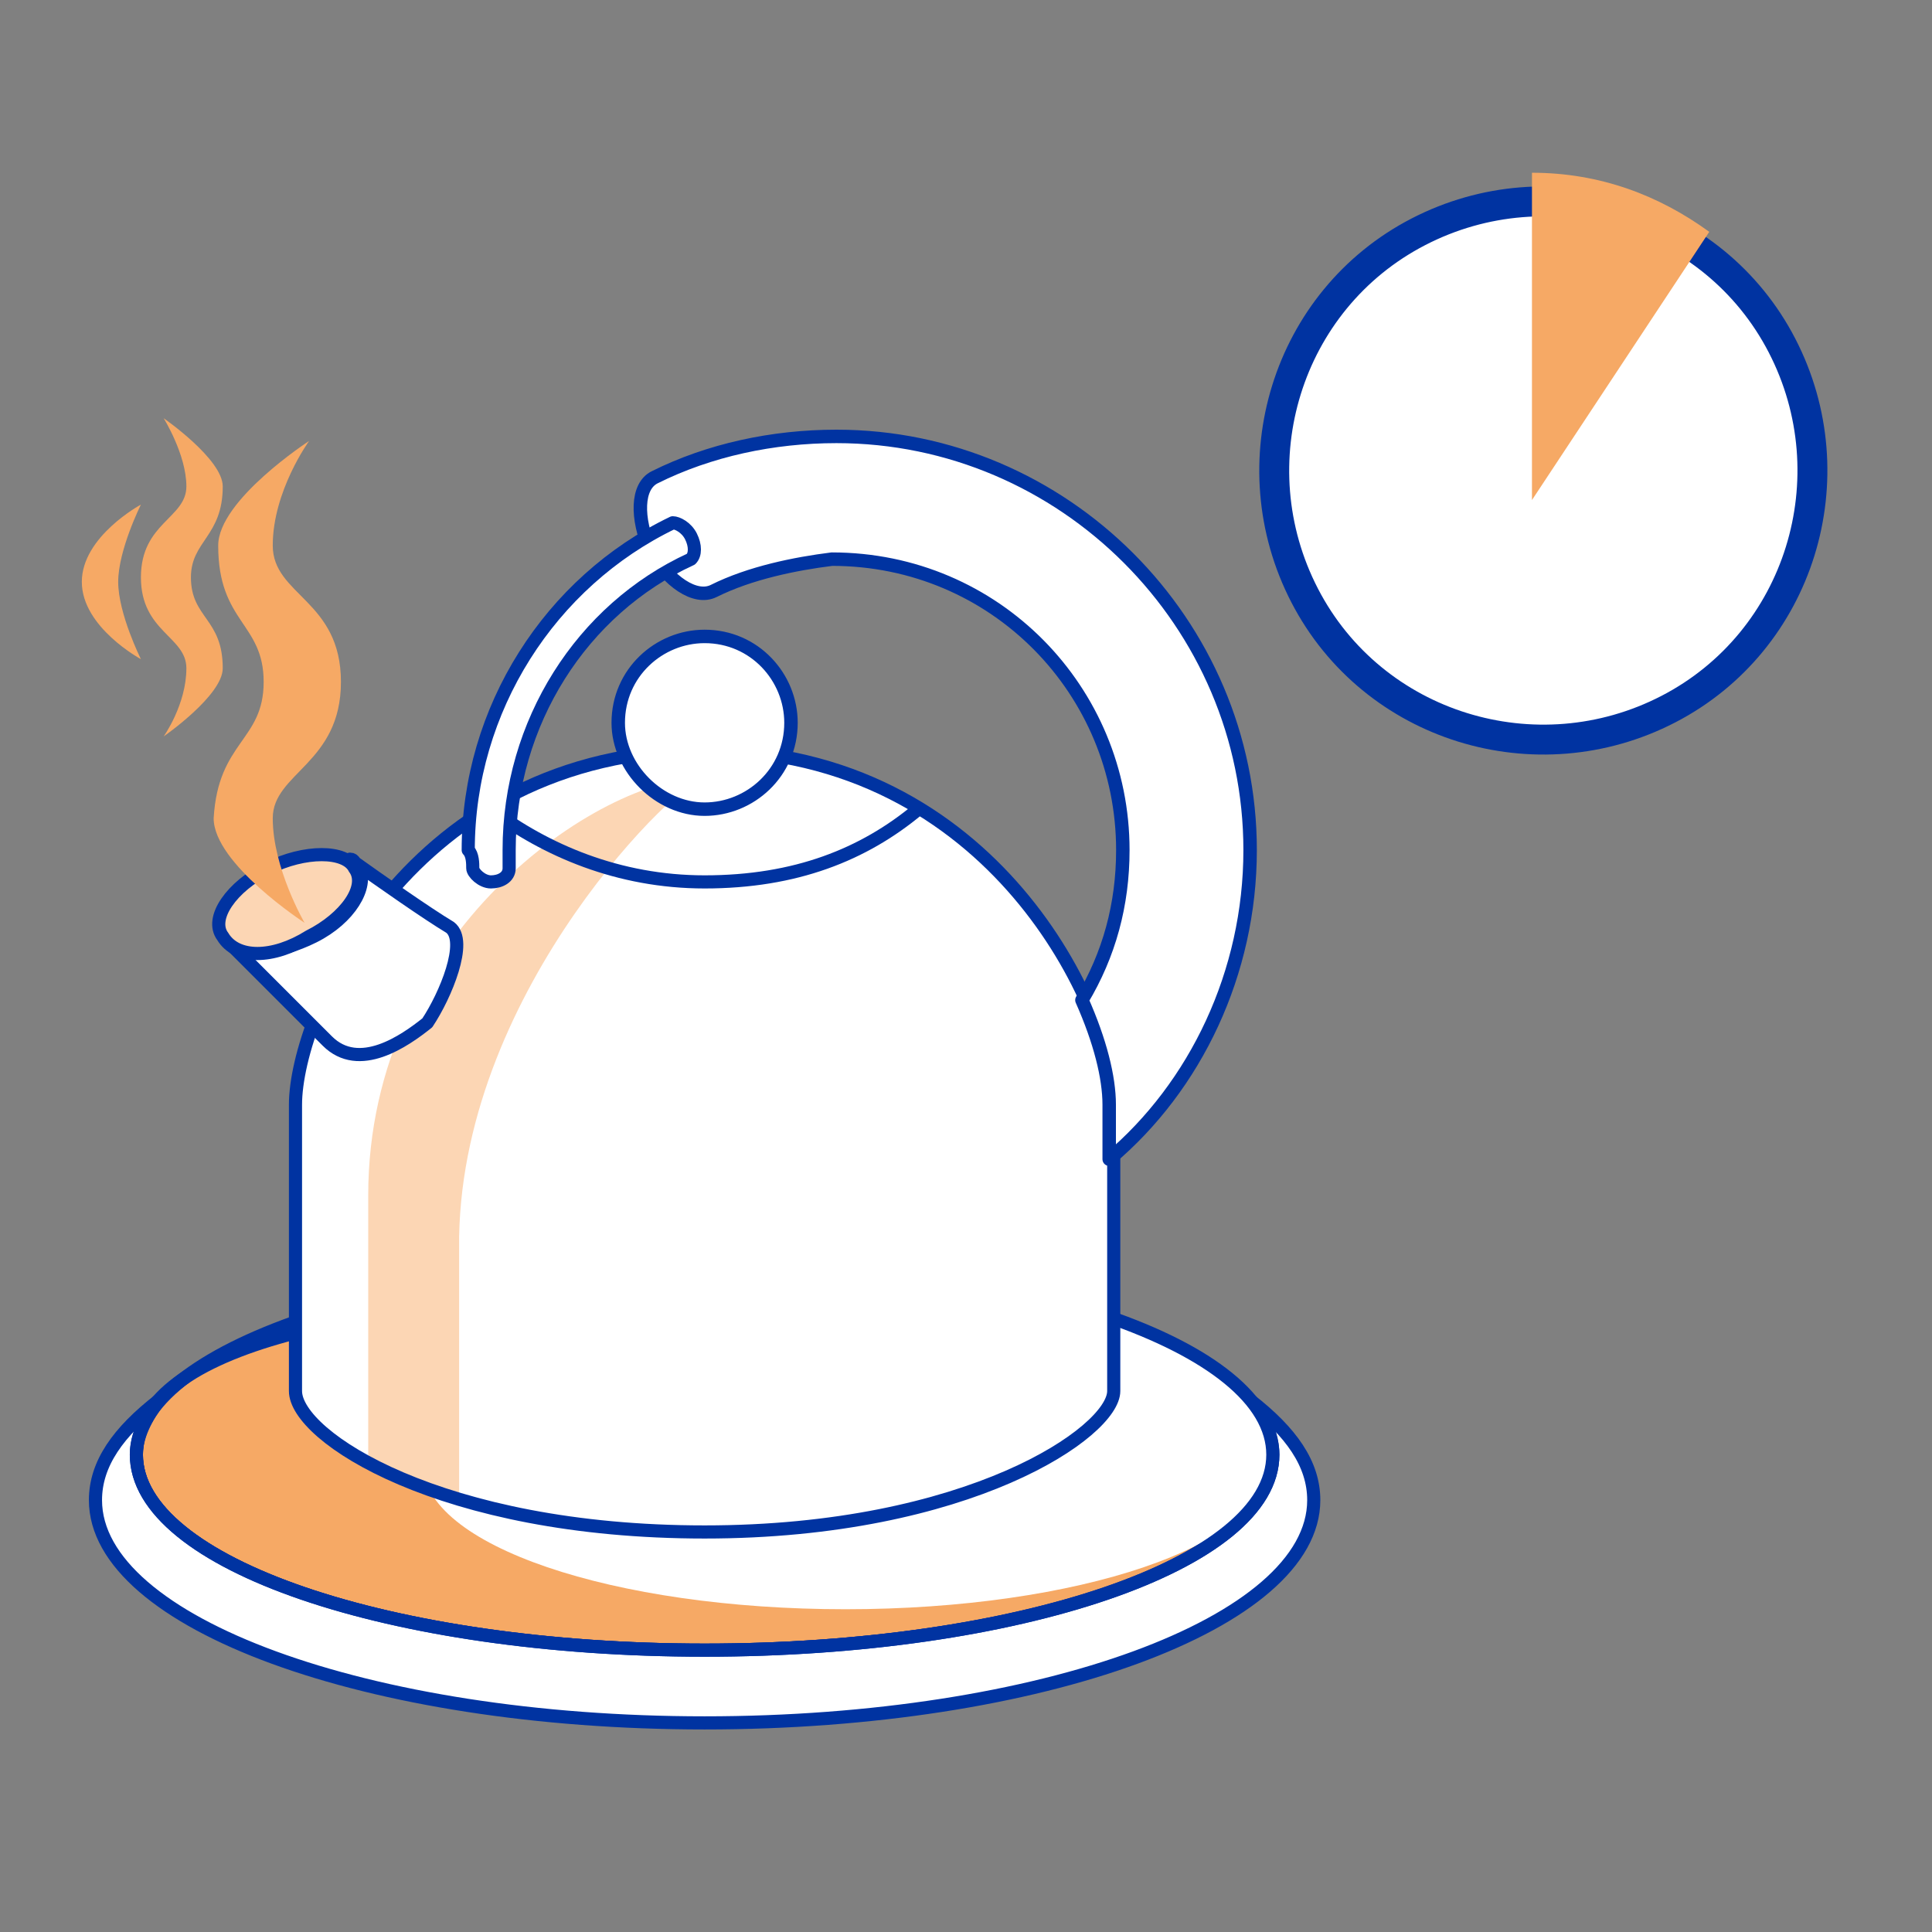
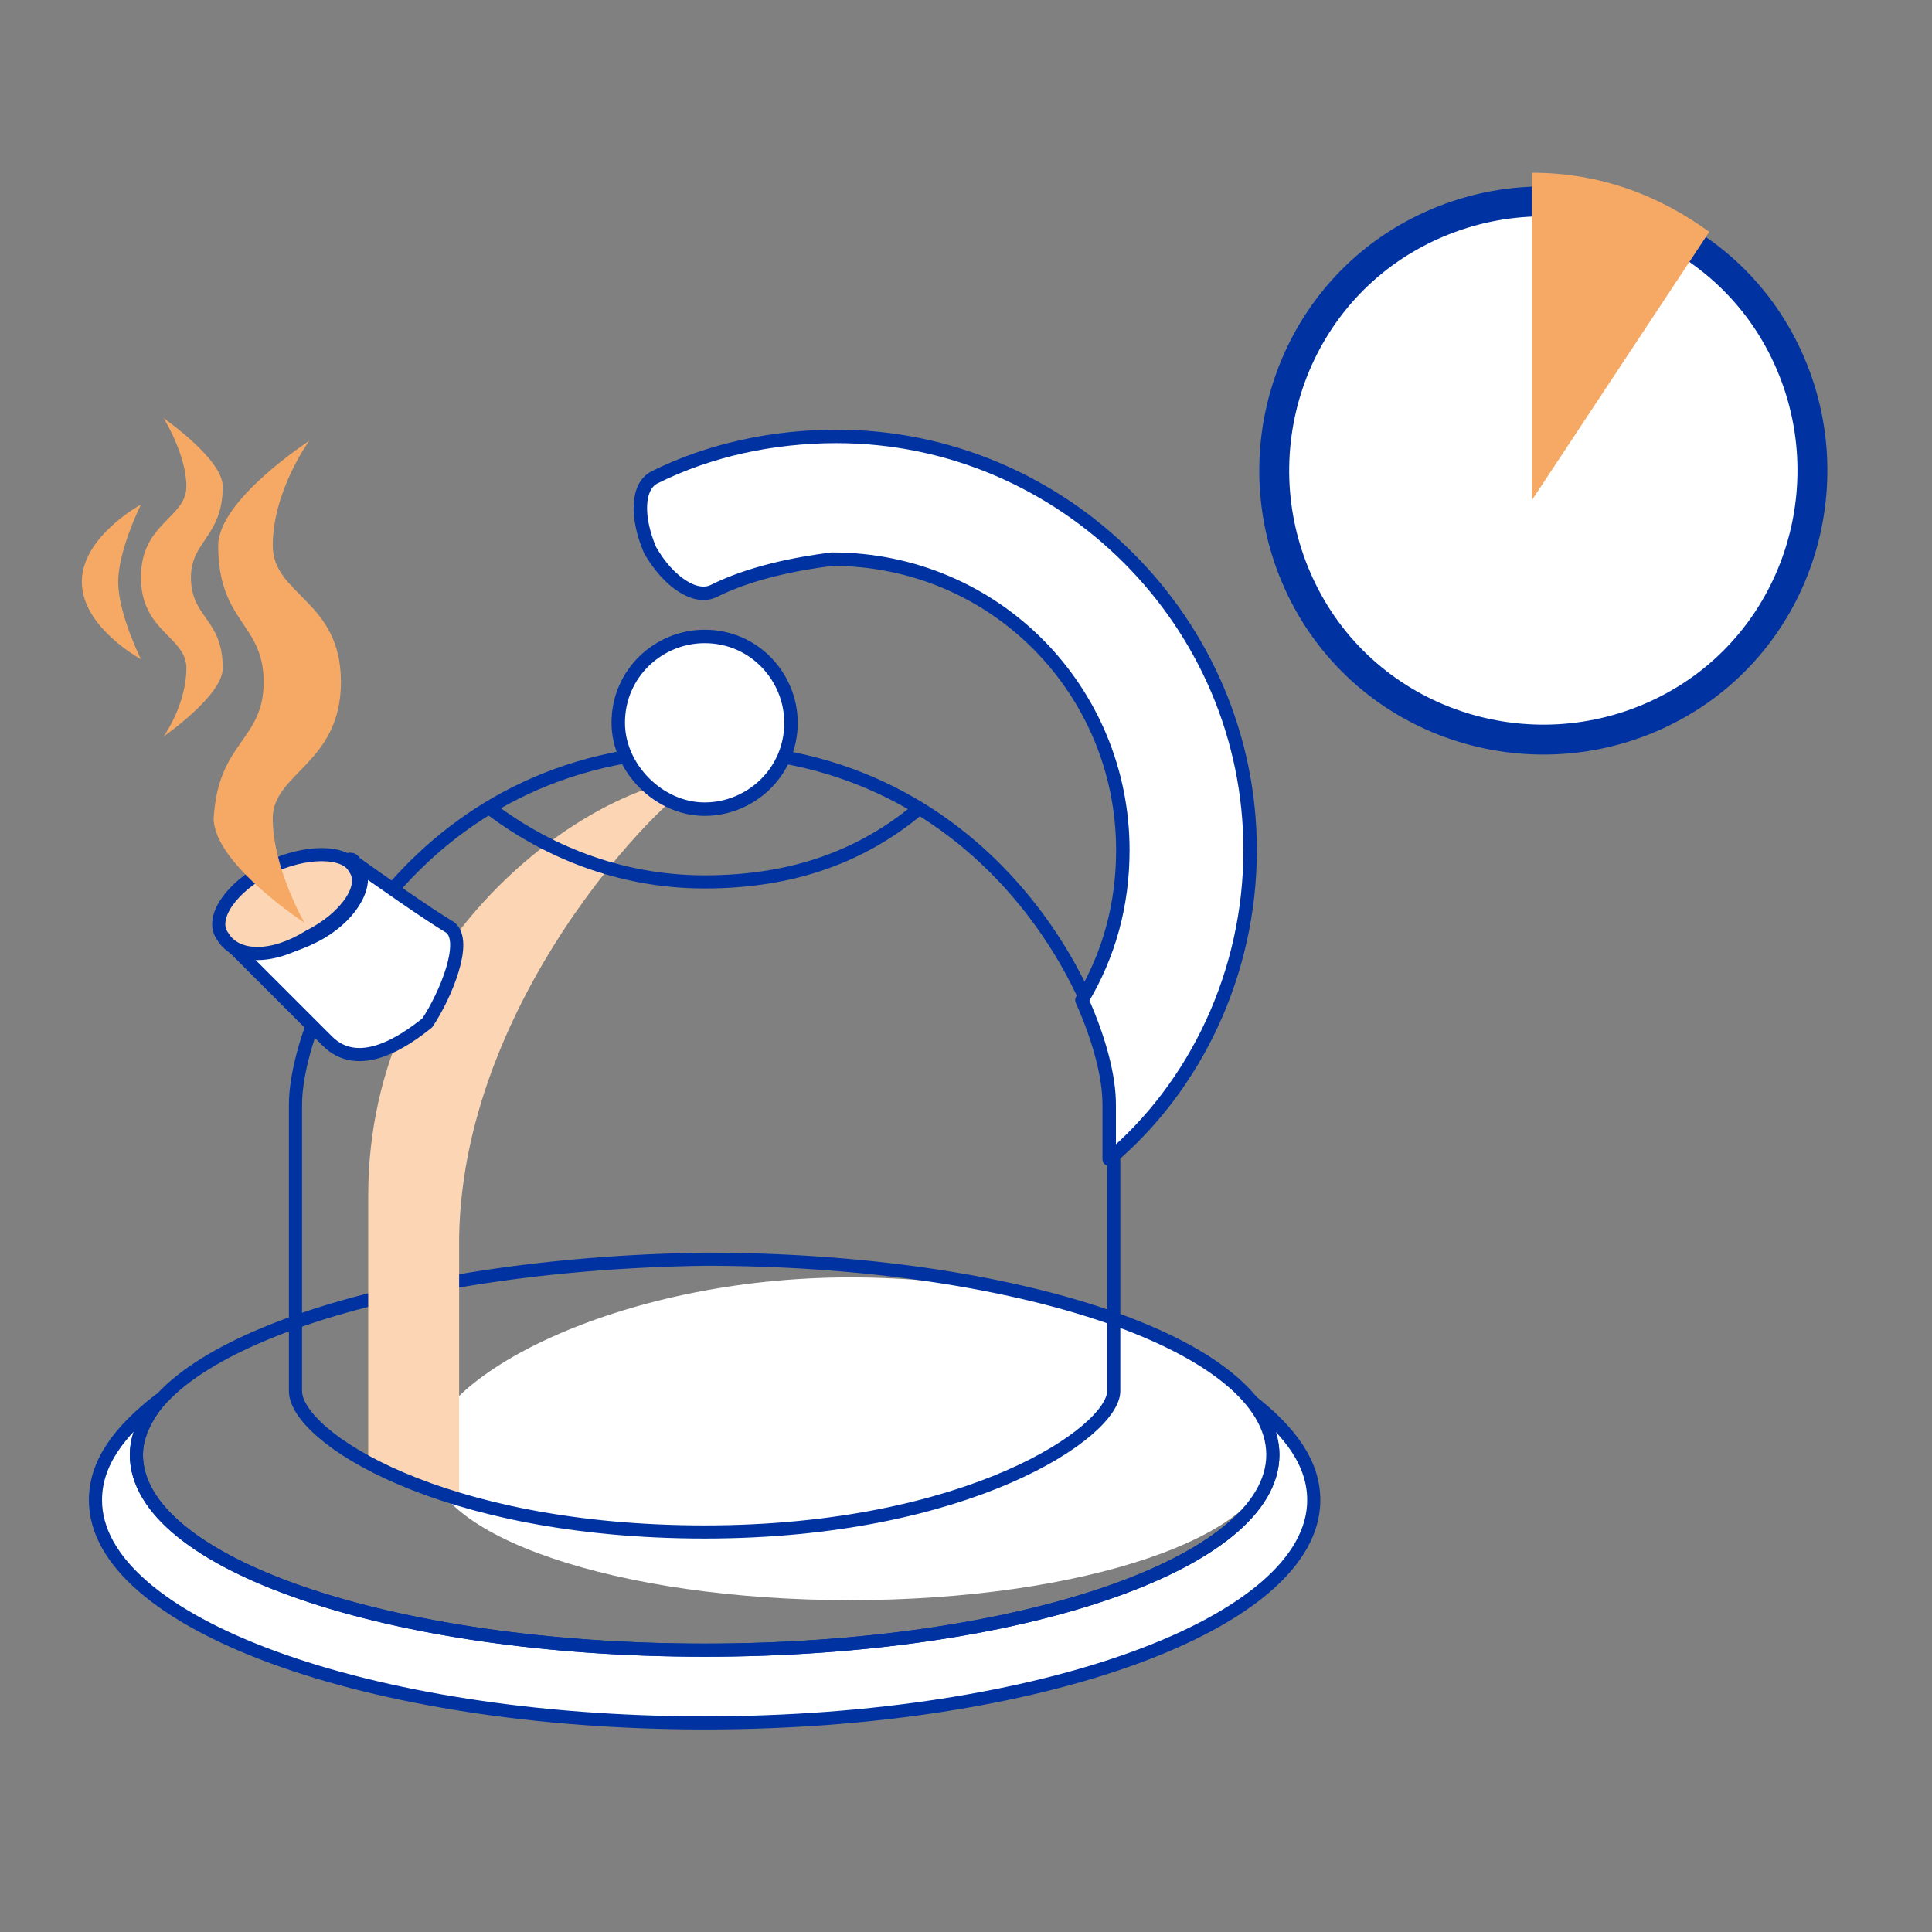
<svg xmlns="http://www.w3.org/2000/svg" version="1.1" id="vector" x="0px" y="0px" viewBox="0 0 42.5 42.5" style="enable-background:new 0 0 42.5 42.5;" xml:space="preserve">
  <rect x="0" y="0" width="42.5" height="42.5" fill="#808080" stroke="none" />
  <style type="text/css">
	.st0{fill:#FFFFFF;stroke:#0033A1;stroke-width:0.289;stroke-linecap:round;stroke-linejoin:round;}
	.st1{fill:#FFF6A6;}
	.st2{fill:#FFFFFF;stroke:#0033A1;stroke-width:0.356;stroke-linecap:round;stroke-linejoin:round;}
	.st3{fill:#FFFFFF;}
	.st4{fill:none;stroke:#0033A1;stroke-width:0.289;stroke-linecap:round;stroke-linejoin:round;}
	.st5{clip-path:url(#SVGID_2_);fill:#FFFFFF;}
	.st6{fill:#FFFACD;}
	.st7{fill:none;stroke:#0033A1;stroke-width:0.386;stroke-linecap:round;stroke-linejoin:round;}
	.st8{clip-path:url(#SVGID_4_);fill:#FFFFFF;}
	.st9{clip-path:url(#SVGID_6_);fill:#FFF6A6;}
	.st10{clip-path:url(#SVGID_8_);fill:#FFFFFF;}
	.st11{fill:none;stroke:#0033A1;stroke-width:0.385;stroke-linecap:round;stroke-linejoin:round;}
	.st12{fill-rule:evenodd;clip-rule:evenodd;fill:#FFFFFF;}
	.st13{fill-rule:evenodd;clip-rule:evenodd;fill:#0033A1;}
	.st14{fill:none;stroke:#0033A1;stroke-width:0.222;}
	.st15{fill-rule:evenodd;clip-rule:evenodd;fill:#FFF6A6;}
	.st16{clip-path:url(#SVGID_10_);fill:#FFF6A6;}
	.st17{fill:none;stroke:#FFEE00;stroke-width:0.386;stroke-linecap:round;stroke-linejoin:round;}
	.st18{fill:none;stroke:#0033A1;stroke-width:0.283;stroke-linecap:round;stroke-linejoin:round;}
	.st19{fill:none;stroke:#0033A1;stroke-width:0.368;stroke-linecap:round;stroke-linejoin:round;}
	.st20{fill:#FFFFFF;stroke:#0033A1;stroke-width:0.658;stroke-linecap:round;stroke-linejoin:round;}
	.st21{fill:#FFEE00;}
	.st22{fill:#FFEE00;stroke:#0033A1;stroke-width:0.289;stroke-linecap:round;stroke-linejoin:round;}
	.st23{clip-path:url(#SVGID_12_);fill:#FFFFFF;}
	.st24{clip-path:url(#SVGID_14_);fill:#FFFFFF;}
	.st25{clip-path:url(#SVGID_16_);fill:#FFF6A6;}
	.st26{clip-path:url(#SVGID_18_);fill:#FFFFFF;}
	.st27{fill:none;stroke:#0033A1;stroke-width:0.161;}
	.st28{opacity:0.5;}
	.st29{clip-path:url(#SVGID_20_);fill:#FFEE00;}
	.st30{clip-path:url(#SVGID_22_);fill:#FFFFFF;}
	.st31{clip-path:url(#SVGID_22_);fill:none;stroke:#0033A1;stroke-width:0.283;stroke-linecap:round;stroke-linejoin:round;}
	.st32{clip-path:url(#SVGID_22_);fill:none;stroke:#0033A1;stroke-width:0.255;stroke-linecap:round;stroke-linejoin:round;}
	.st33{clip-path:url(#SVGID_24_);fill:#FFF6A6;}
	.st34{clip-path:url(#SVGID_26_);fill:#FFF6A6;}
	.st35{clip-path:url(#SVGID_26_);fill:none;stroke:#0033A1;stroke-width:0.283;stroke-linecap:round;stroke-linejoin:round;}
	.st36{clip-path:url(#SVGID_26_);fill:#FFFFFF;}
	.st37{fill:#FFF6A6;stroke:#0033A1;stroke-width:0.289;stroke-miterlimit:10;}
	.st38{fill:#FFFFFF;stroke:#0033A1;stroke-width:0.296;stroke-linecap:round;stroke-linejoin:round;}
	.st39{fill:none;stroke:#FFFFFF;stroke-width:0.284;stroke-linecap:round;stroke-linejoin:round;}
	.st40{fill:#FFFACD;stroke:#0033A1;stroke-width:0.289;stroke-linecap:round;stroke-linejoin:round;}
	.st41{fill-rule:evenodd;clip-rule:evenodd;fill:#FFFACD;}
	.st42{clip-path:url(#SVGID_28_);fill:#FFFFFF;}
	.st43{fill:none;stroke:#0033A1;stroke-width:0.391;stroke-linecap:round;stroke-linejoin:round;}
	.st44{clip-path:url(#SVGID_30_);fill:#FFEE00;}
	.st45{clip-path:url(#SVGID_32_);fill:#FFF6A6;}
	.st46{fill:none;stroke:#0033A1;stroke-width:0.39;stroke-linecap:round;stroke-linejoin:round;}
	.st47{fill:#FFF15E;}
	.st48{clip-path:url(#SVGID_34_);fill:#FFF6A6;}
	.st49{clip-path:url(#SVGID_36_);fill:#FFF6A6;}
	.st50{fill:none;stroke:#0033A1;stroke-width:0.321;stroke-linecap:round;stroke-linejoin:round;}
	.st51{fill:#FFFFFF;stroke:#0033A1;stroke-width:0.32;stroke-linecap:round;stroke-linejoin:round;}
	.st52{clip-path:url(#SVGID_38_);fill:#FFFFFF;}
	.st53{fill:none;stroke:#0033A1;stroke-width:0.32;stroke-linecap:round;stroke-linejoin:round;}
	.st54{clip-path:url(#SVGID_40_);fill:#FFFFFF;}
	
		.st55{fill:none;stroke:#0033A1;stroke-width:0.32;stroke-linecap:round;stroke-linejoin:round;stroke-dasharray:0.661,0.661,0.661,0.661,0.661,0.661;}
	.st56{fill:none;stroke:#0033A1;stroke-width:0.394;}
	.st57{fill:none;stroke:#0033A1;stroke-width:0.283;}
	.st58{fill:none;stroke:#0033A1;stroke-width:0.368;}
	.st59{fill:none;stroke:#0033A1;stroke-width:0.283;stroke-linecap:round;}
	.st60{fill:#0033A1;}
	.st61{fill:#FFFFFF;stroke:#0033A1;stroke-width:0.283;}
	.st62{fill:none;stroke:#FFFFFF;stroke-width:0.567;stroke-linecap:round;}
	.st63{fill:#FCD6B4;}
	.st64{clip-path:url(#SVGID_42_);fill:#F6A965;}
	.st65{clip-path:url(#SVGID_44_);fill:#FCD6B4;}
	.st66{fill:#F6A965;stroke:#0033A1;stroke-width:0.289;stroke-linecap:round;stroke-linejoin:round;}
	.st67{fill:#FCD6B4;stroke:#0033A1;stroke-width:0.289;stroke-miterlimit:10;}
	.st68{fill:#F6A965;}
	.st69{clip-path:url(#SVGID_46_);fill:#FFFFFF;}
	.st70{clip-path:url(#SVGID_48_);fill:#FFFFFF;}
	.st71{fill:#FDE7D2;stroke:#0033A1;stroke-width:0.289;stroke-linecap:round;stroke-linejoin:round;}
	.st72{fill:#FDE7D2;}
	.st73{fill-rule:evenodd;clip-rule:evenodd;fill:#FDE7D2;}
	.st74{clip-path:url(#SVGID_50_);fill:#FFFFFF;}
	.st75{fill-rule:evenodd;clip-rule:evenodd;fill:#FCD6B4;}
	.st76{fill:#F9BC85;}
	.st77{clip-path:url(#SVGID_52_);fill:#FCD6B4;}
	.st78{clip-path:url(#SVGID_54_);fill:#FCD6B4;}
	.st79{fill:none;stroke:#0033A1;stroke-width:0.427;stroke-linecap:round;stroke-linejoin:round;}
	.st80{clip-path:url(#SVGID_56_);fill:#FFFFFF;}
	.st81{clip-path:url(#SVGID_58_);fill:#FFFFFF;}
	.st82{clip-path:url(#SVGID_60_);fill:#FCD6B4;}
	.st83{clip-path:url(#SVGID_62_);fill:#FCD6B4;}
	.st84{clip-path:url(#SVGID_64_);fill:#FCD6B4;}
	.st85{clip-path:url(#SVGID_66_);fill:#FFFFFF;}
	.st86{clip-path:url(#SVGID_68_);fill:#FCD6B4;}
	.st87{clip-path:url(#SVGID_70_);fill:#FFFFFF;}
	.st88{clip-path:url(#SVGID_70_);fill:none;stroke:#0033A1;stroke-width:0.283;stroke-linecap:round;stroke-linejoin:round;}
	.st89{clip-path:url(#SVGID_70_);fill:none;stroke:#0033A1;stroke-width:0.255;stroke-linecap:round;stroke-linejoin:round;}
	.st90{clip-path:url(#SVGID_72_);fill:#FCD6B4;}
	.st91{clip-path:url(#SVGID_74_);fill:#FCD6B4;}
	.st92{clip-path:url(#SVGID_74_);fill:none;stroke:#0033A1;stroke-width:0.283;stroke-linecap:round;stroke-linejoin:round;}
	.st93{clip-path:url(#SVGID_74_);fill:#FFFFFF;}
	.st94{clip-path:url(#SVGID_76_);fill:#FFFFFF;}
	.st95{clip-path:url(#SVGID_78_);fill:#FFFFFF;}
	.st96{clip-path:url(#SVGID_80_);fill:#FCD6B4;}
	.st97{clip-path:url(#SVGID_82_);fill:#FFFFFF;}
	.st98{clip-path:url(#SVGID_84_);fill:#FCD6B4;}
	.st99{fill:none;stroke:#F6A965;stroke-width:0.386;stroke-linecap:round;stroke-linejoin:round;}
	.st100{fill:#F9D0DA;}
	.st101{clip-path:url(#SVGID_86_);fill:#F298B0;}
	.st102{clip-path:url(#SVGID_88_);fill:#F9D0DA;}
	.st103{fill:#FBE3E9;}
	.st104{fill:#F9D0DA;stroke:#0033A1;stroke-width:0.289;stroke-linecap:round;stroke-linejoin:round;}
	.st105{fill:#FFFFFF;stroke:#0033A1;stroke-width:0.254;stroke-linecap:round;stroke-linejoin:round;}
	.st106{fill:#FFFFFF;stroke:#0033A1;stroke-width:0.356;stroke-linecap:round;stroke-linejoin:round;}
	.st107{fill:#FFFFFF;stroke:#0033A1;stroke-width:0.386;stroke-linecap:round;stroke-linejoin:round;}
	.st108{fill:#FFFFFF;stroke:#0033A1;stroke-width:0.382;stroke-linecap:round;stroke-linejoin:round;}
	.st109{fill:none;stroke:#F298B0;stroke-width:0.356;stroke-linecap:round;stroke-linejoin:round;}
	.st110{fill:#F298B0;}
	.st111{fill:#FFFFFF;stroke:#0033A1;stroke-width:0.376;stroke-linecap:round;stroke-linejoin:round;}
	.st112{fill:#F298B0;stroke:#0033A1;stroke-width:0.289;stroke-linecap:round;stroke-linejoin:round;}
	.st113{fill:none;stroke:#FFFFFF;stroke-width:0.567;stroke-linecap:round;stroke-linejoin:round;}
	.st114{fill:#FFFFFF;stroke:#0033A1;stroke-width:0.289;stroke-miterlimit:10;}
	.st115{fill:#E3ECC2;}
	.st116{fill:#F5AFC1;}
	.st117{fill:#FFFFFF;stroke:#0033A1;stroke-width:0.272;stroke-linecap:round;stroke-linejoin:round;}
	.st118{fill:none;stroke:#0033A1;stroke-width:0.272;stroke-linecap:round;stroke-linejoin:round;}
	.st119{clip-path:url(#SVGID_90_);fill:#FFFFFF;}
	.st120{clip-path:url(#SVGID_92_);fill:#FFFFFF;}
	.st121{fill:#E3ECC2;stroke:#0033A1;stroke-width:0.289;stroke-linecap:round;stroke-linejoin:round;}
	.st122{clip-path:url(#SVGID_94_);fill:#C5D879;}
	.st123{clip-path:url(#SVGID_96_);fill:#E3ECC2;}
	.st124{fill:#EEF4DB;}
	.st125{fill:none;stroke:#C5D879;stroke-width:0.356;stroke-linecap:round;stroke-linejoin:round;}
	.st126{fill:#C5D879;}
	.st127{fill:#C5D879;stroke:#0033A1;stroke-width:0.289;stroke-linecap:round;stroke-linejoin:round;}
	.st128{fill:#D1E098;}
	.st129{clip-path:url(#SVGID_98_);fill:#FFFFFF;}
	.st130{clip-path:url(#SVGID_100_);fill:#FFFFFF;}
</style>
  <g>
    <g>
-       <path class="st66" d="M15.5,36.3c6.9,0,12.6-1.9,12.5-4.3c-0.1-1.6-6.7-3.5-13.6-3.5C7.5,28.6,3,29.7,3,32    C3,34.4,8.6,36.3,15.5,36.3z" />
      <path class="st0" d="M27.5,30.8c0.3,0.4,0.5,0.8,0.5,1.2c0,2.4-5.6,4.3-12.5,4.3C8.6,36.3,3,34.4,3,32c0-0.4,0.2-0.8,0.5-1.2    c-0.9,0.7-1.4,1.4-1.4,2.2c0,2.7,6,4.9,13.4,4.9c7.4,0,13.4-2.2,13.4-4.9C28.9,32.2,28.4,31.5,27.5,30.8z" />
      <path class="st3" d="M18.7,35.2c5.1,0,9.3-1.4,9.3-3.2c0-1.9-4.2-3.9-9.3-3.9c-5.1,0-9.3,2.2-9.3,3.9    C9.4,33.8,13.6,35.2,18.7,35.2z" />
-       <path class="st3" d="M18.6,35.4c5.1,0,9.3-1.4,9.3-3.2c0-1.9-4.2-3.9-9.3-3.9c-5.1,0-9.3,2.2-9.3,3.9C9.3,34,13.5,35.4,18.6,35.4z    " />
      <path class="st4" d="M15.5,36.3c6.9,0,12.5-1.9,12.5-4.3c0-2.4-5.6-4.3-12.5-4.3C8.6,27.8,3,29.7,3,32C3,34.4,8.6,36.3,15.5,36.3z    " />
-       <path class="st3" d="M15.5,16.5c6.4,0,9,5.8,9,7.8c0,2.9,0,4.9,0,6.3c0,0.9-3.2,3.1-9,3.1c-5.8,0-9-2.1-9-3.1c0-1.3,0-3.4,0-6.3    C6.5,22.3,9,16.5,15.5,16.5z" />
      <path class="st63" d="M15.5,17.1c-2.3,0-7.4,3.4-7.4,9.2c0,2.6,0,4.5,0,5.9c0.6,0.3,1.2,0.6,2,0.8c0-1.3,0-3.2,0-5.8    C10.2,21.7,15,17.1,15.5,17.1z" />
      <path class="st4" d="M10.8,17.8c1.2,0.9,2.8,1.6,4.7,1.6c2,0,3.5-0.6,4.7-1.6" />
      <path class="st4" d="M15.5,16.5c6.4,0,9,5.8,9,7.8c0,2.9,0,4.9,0,6.3c0,0.9-3.2,3.1-9,3.1c-5.8,0-9-2.1-9-3.1c0-1.3,0-3.4,0-6.3    C6.5,22.3,9,16.5,15.5,16.5z" />
      <path class="st0" d="M9.9,20.4c-0.5-0.3-1.5-1-2.2-1.5c0.1,0,0.1,0.1,0.2,0.2c0.2,0.4-0.2,1.1-1,1.5C6.1,21,5.4,21,5.1,20.8    c0.5,0.5,1.6,1.6,2.1,2.1c0.7,0.7,1.7,0,2.2-0.4C9.8,21.9,10.3,20.7,9.9,20.4z" />
      <path class="st67" d="M6.8,20.6c0.8-0.4,1.3-1.1,1-1.5c-0.2-0.4-1.1-0.4-1.9,0c-0.8,0.4-1.3,1.1-1,1.5C5.2,21.1,6,21.1,6.8,20.6z" />
      <path class="st38" d="M15.7,13c-0.4,0.2-1-0.2-1.4-0.9c-0.3-0.7-0.3-1.4,0.1-1.6c1.2-0.6,2.6-0.9,4-0.9c5,0,9.1,4.1,9.1,9.1    c0,2.7-1.2,5.2-3.1,6.8c0-0.4,0-0.8,0-1.2c0-0.6-0.2-1.4-0.6-2.3c0.6-1,0.9-2.1,0.9-3.3c0-3.5-2.8-6.4-6.4-6.4    C17.5,12.4,16.5,12.6,15.7,13z" />
      <path class="st38" d="M15.5,17.8c1,0,1.9-0.8,1.9-1.9c0-1-0.8-1.9-1.9-1.9c-1,0-1.9,0.8-1.9,1.9C13.6,16.9,14.5,17.8,15.5,17.8z" />
      <path class="st3" d="M14.7,16c0.3,0,0.6-0.3,0.6-0.6c0-0.3-0.3-0.6-0.6-0.6c-0.3,0-0.6,0.3-0.6,0.6C14.2,15.7,14.4,16,14.7,16z" />
-       <path class="st0" d="M10.4,19.1c0,0.1,0.2,0.3,0.4,0.3c0.2,0,0.4-0.1,0.4-0.3c0-0.1,0-0.3,0-0.4c0-2.8,1.6-5.3,4-6.4    c0.1-0.1,0.1-0.3,0-0.5c-0.1-0.2-0.3-0.3-0.4-0.3c-2.7,1.3-4.5,4.1-4.5,7.2C10.4,18.8,10.4,19,10.4,19.1z" />
      <g>
        <path class="st68" d="M5.8,15c0-1.3-1-1.3-1-3c0-1,2-2.3,2-2.3S6,10.8,6,12c0,1.1,1.5,1.2,1.5,3c0,1.8-1.5,2-1.5,3     c0,1.1,0.7,2.3,0.7,2.3s-2-1.3-2-2.3C4.8,16.3,5.8,16.3,5.8,15z" />
        <path class="st68" d="M4.2,12.7c0-0.8,0.7-0.9,0.7-2c0-0.6-1.3-1.5-1.3-1.5s0.5,0.8,0.5,1.5c0,0.7-1,0.8-1,2c0,1.2,1,1.3,1,2     c0,0.8-0.5,1.5-0.5,1.5s1.3-0.9,1.3-1.5C4.9,13.6,4.2,13.6,4.2,12.7z" />
        <path class="st68" d="M3.1,14.5c0,0-1.3-0.7-1.3-1.7c0-1,1.3-1.7,1.3-1.7s-0.5,1-0.5,1.7S3.1,14.5,3.1,14.5z" />
      </g>
    </g>
    <g>
      <path class="st20" d="M39.2,7.6c1.5,2.9,0.4,6.5-2.5,8c-2.9,1.5-6.5,0.4-8-2.5c-1.5-2.9-0.4-6.5,2.5-8C34.1,3.6,37.7,4.7,39.2,7.6    z" />
      <path class="st68" d="M37.6,5.1l-3.9,5.9V3.8C35.2,3.8,36.5,4.3,37.6,5.1z" />
    </g>
  </g>
</svg>